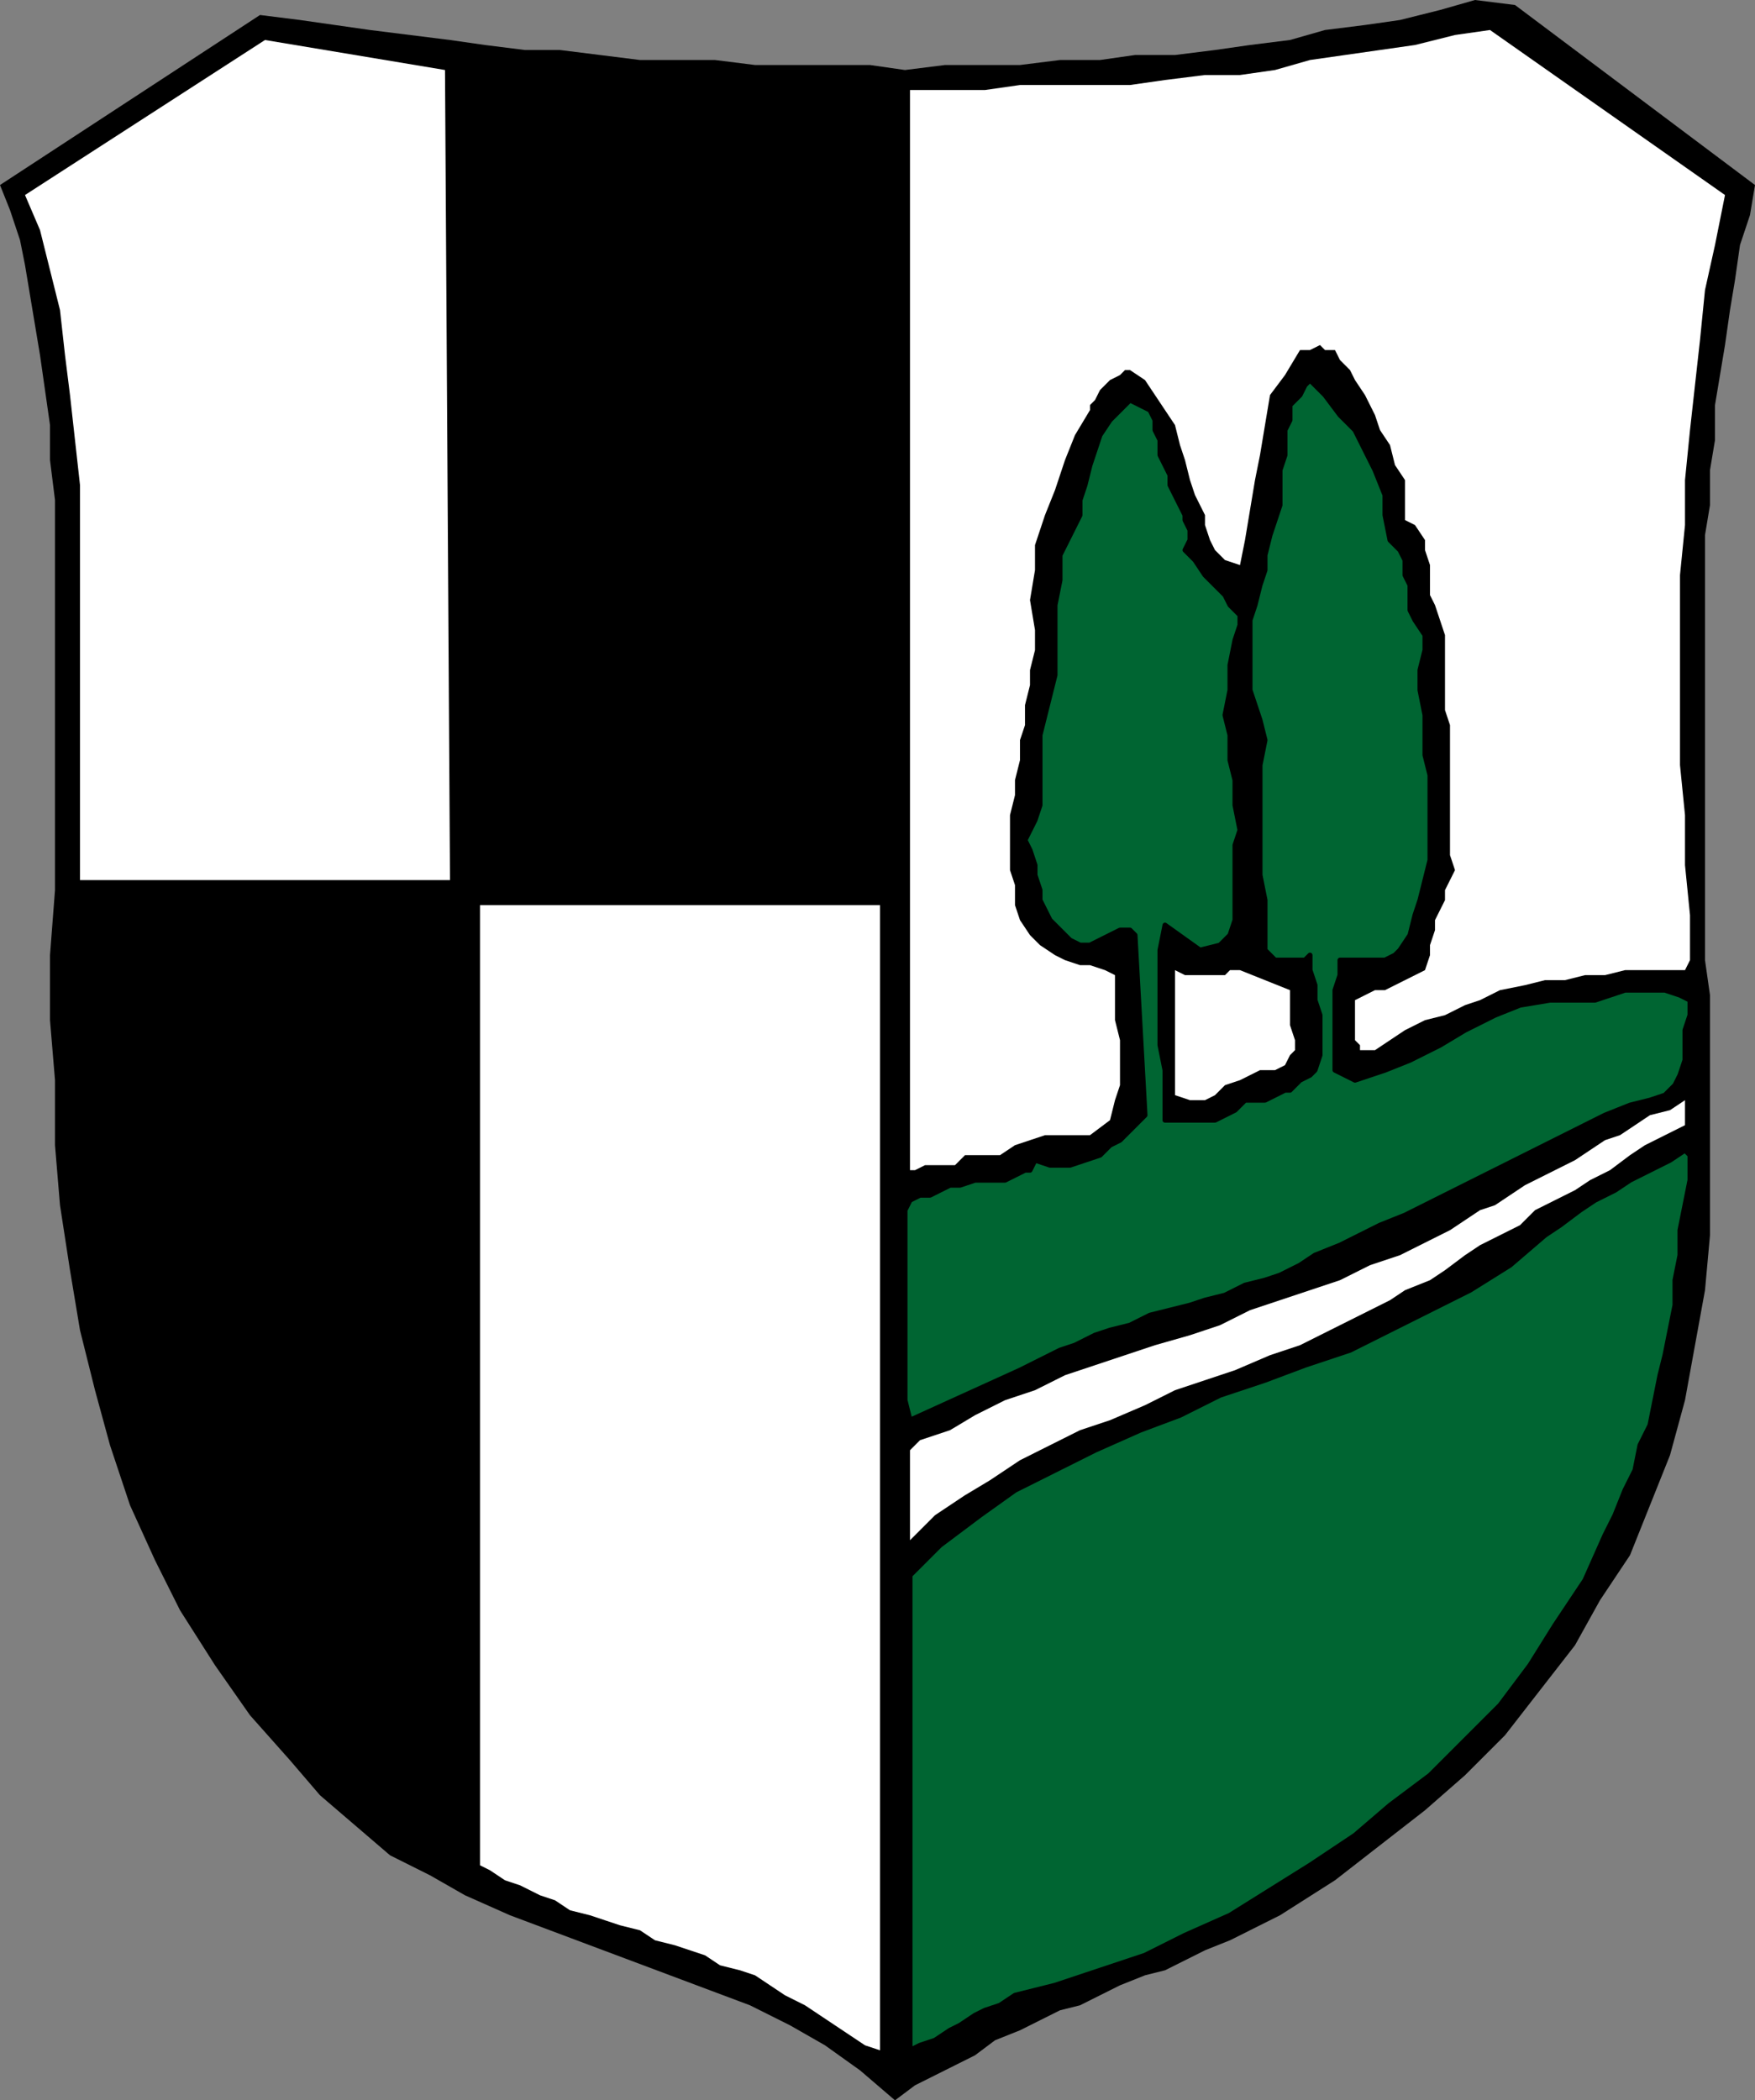
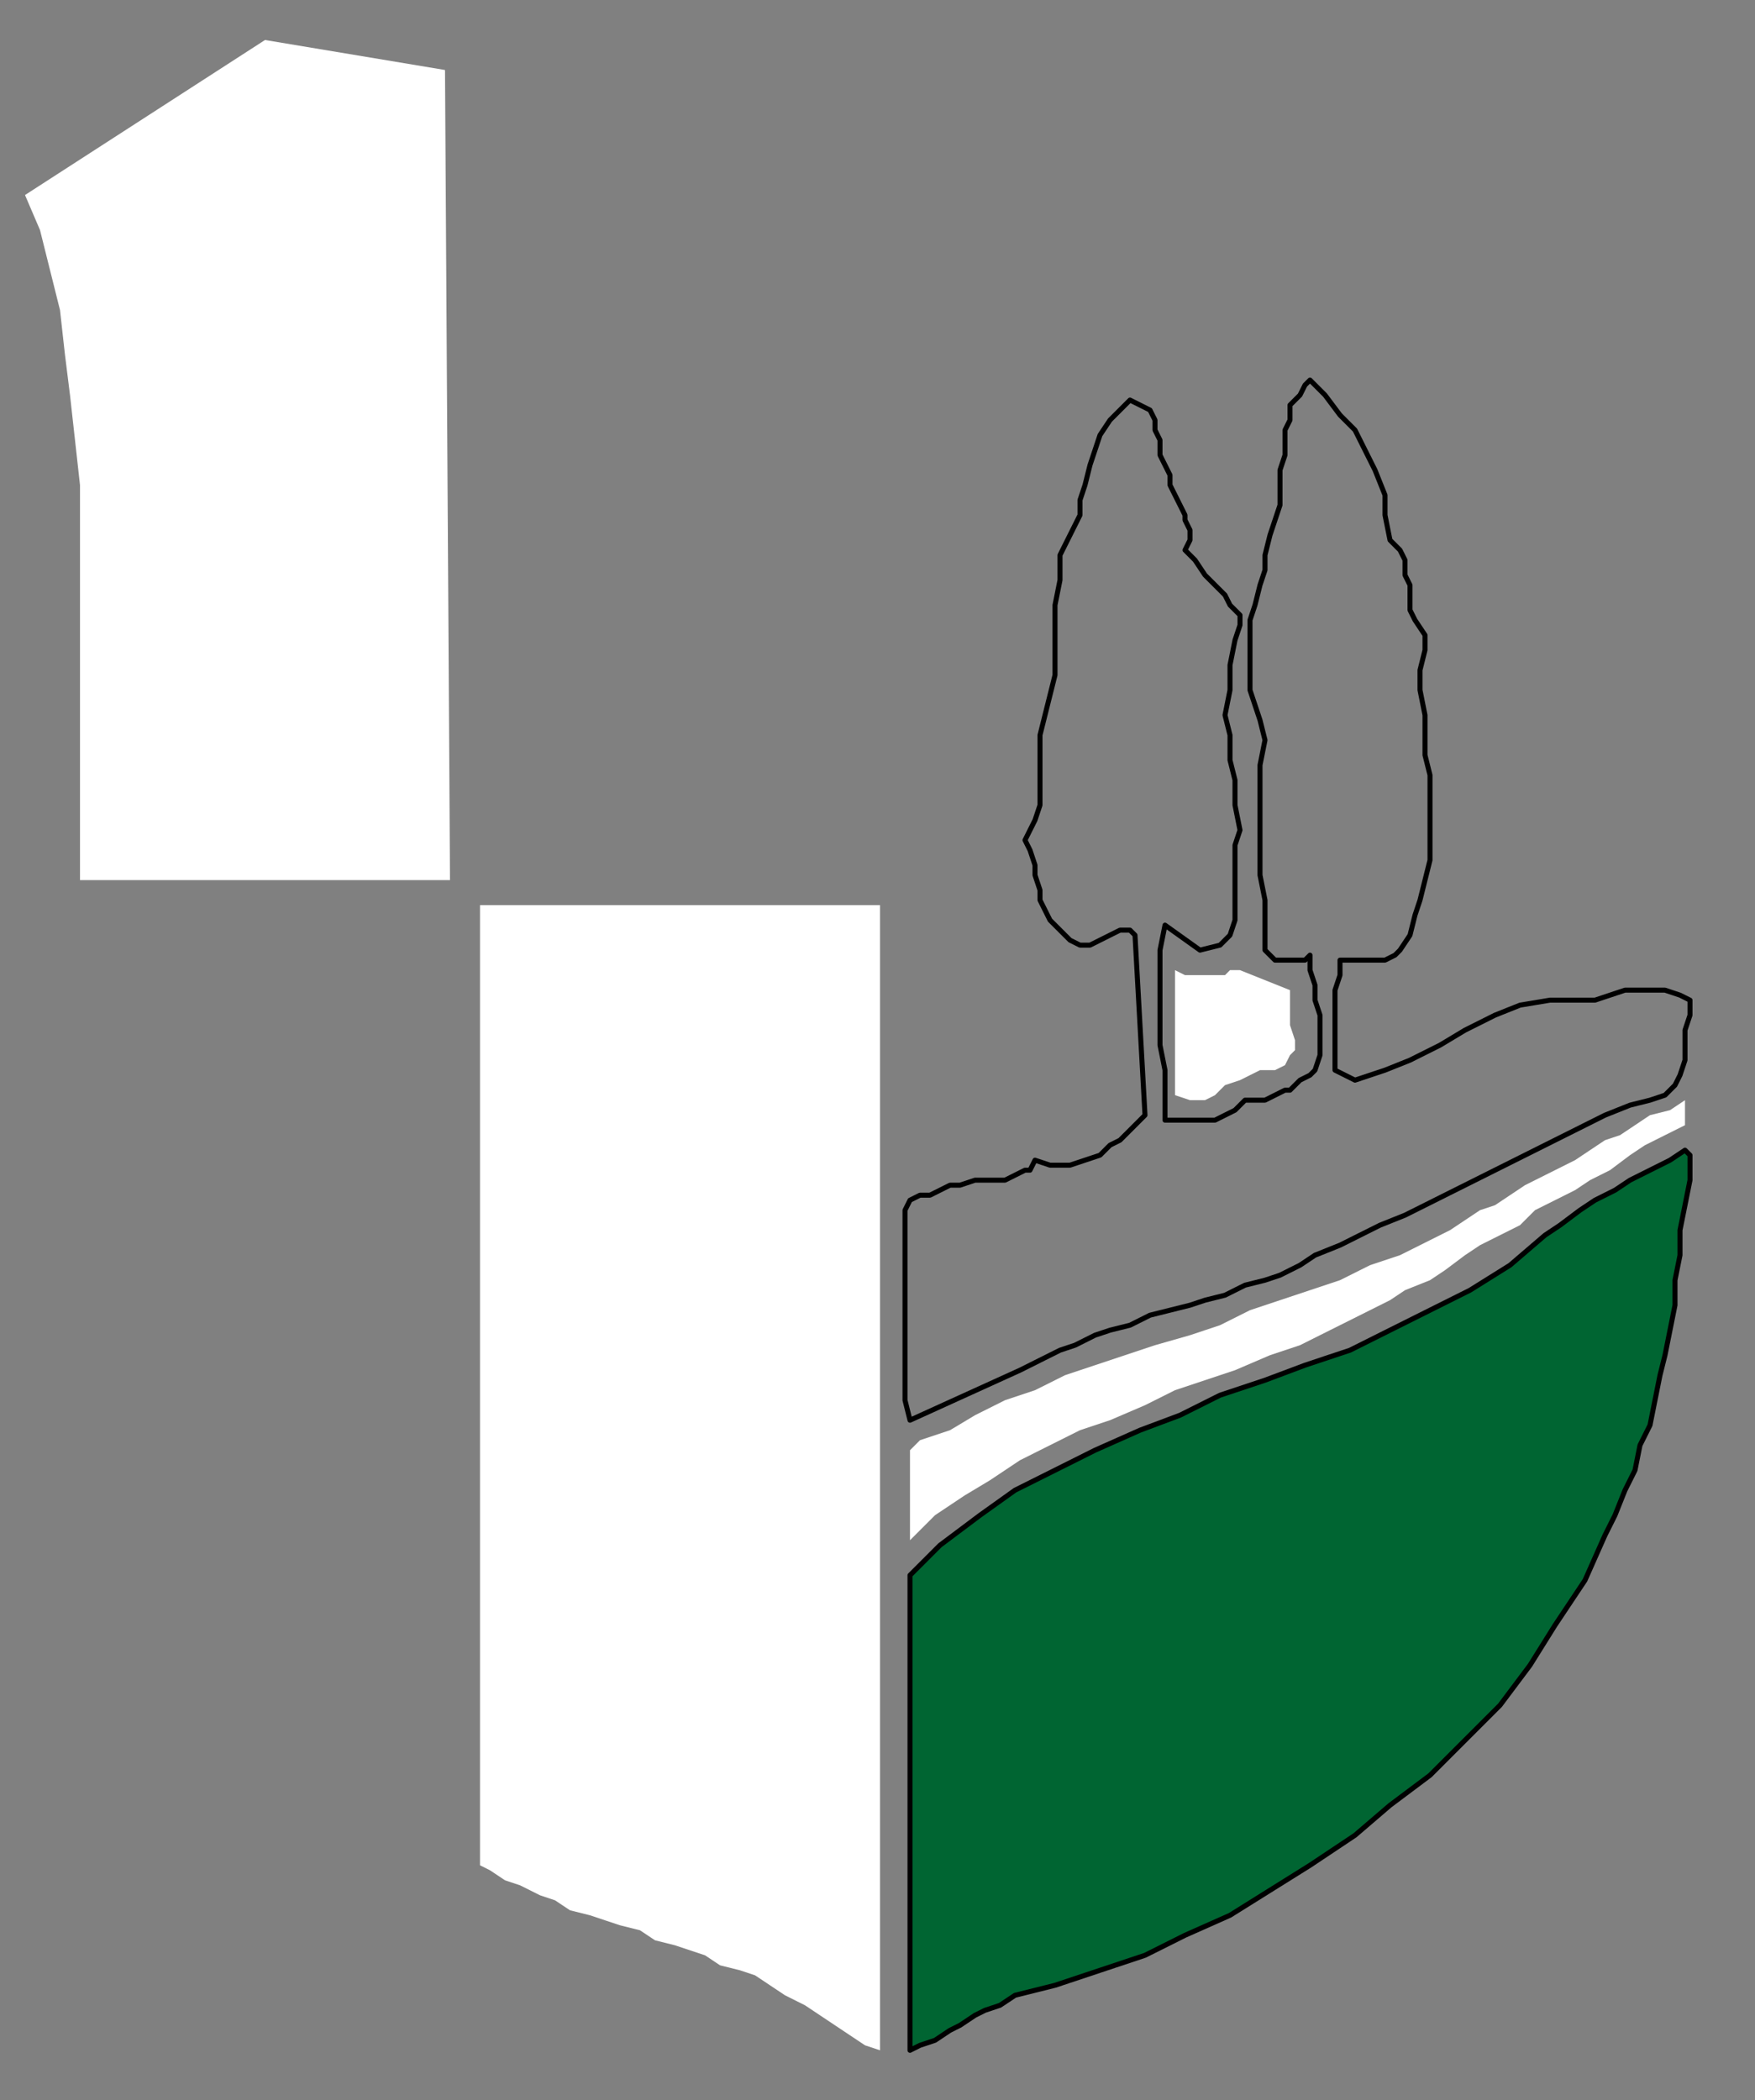
<svg xmlns="http://www.w3.org/2000/svg" version="1.0" width="507.279" height="607" id="svg14786">
  <rect width="100%" height="100%" fill="#808080" stroke="none" />
  <defs id="defs14788" />
  <g transform="translate(1.827,-388.918)" id="layer1">
-     <path d="M 505.451,442.392 L 504.006,451.063 L 501.115,459.735 L 499.67,469.851 L 498.225,478.523 L 496.78,488.64 L 495.335,497.311 L 493.889,505.982 L 493.889,516.099 L 492.444,524.771 L 492.444,534.887 L 490.999,543.559 L 490.999,666.404 L 492.444,676.521 L 492.444,745.892 L 490.999,761.79 L 488.108,777.687 L 485.218,793.585 L 480.882,809.482 L 475.101,823.935 L 469.32,838.387 L 460.649,851.394 L 453.423,864.401 L 443.306,877.409 L 433.189,890.416 L 421.627,901.978 L 410.065,912.094 L 397.058,922.211 L 384.051,932.328 L 368.154,942.444 L 353.701,949.671 L 346.475,952.561 L 340.694,955.451 L 334.913,958.342 L 329.132,959.787 L 321.906,962.678 L 316.125,965.568 L 310.344,968.459 L 304.563,969.904 L 298.782,972.794 L 293.001,975.685 L 285.775,978.575 L 279.994,982.911 L 274.213,985.801 L 268.432,988.692 L 262.651,991.582 L 256.87,995.918 L 246.754,987.247 L 236.637,980.021 L 226.52,974.24 L 214.958,968.459 L 203.396,964.123 L 191.835,959.787 L 180.273,955.451 L 168.711,951.116 L 157.149,946.78 L 145.587,942.444 L 132.58,936.663 L 122.463,930.882 L 110.901,925.101 L 100.785,916.43 L 90.668,907.759 L 81.996,897.642 L 70.435,884.635 L 60.318,870.182 L 50.201,854.285 L 42.975,839.832 L 35.749,823.935 L 29.968,806.592 L 25.632,790.694 L 21.296,773.351 L 18.406,756.009 L 15.515,737.221 L 14.07,719.878 L 14.07,701.09 L 12.625,683.747 L 12.625,664.959 L 14.07,646.171 L 14.07,533.442 L 12.625,521.88 L 12.625,511.763 L 11.18,501.647 L 9.735,491.53 L 8.289,482.859 L 6.844,474.187 L 5.399,465.516 L 3.954,458.29 L 1.063,449.618 L -1.827,442.392 L 73.325,393.254 L 84.887,394.699 L 95.004,396.144 L 105.12,397.59 L 116.682,399.035 L 128.244,400.48 L 138.361,401.925 L 149.923,403.371 L 160.039,403.371 L 171.601,404.816 L 183.163,406.261 L 204.842,406.261 L 216.404,407.706 L 249.644,407.706 L 259.761,409.151 L 271.323,407.706 L 293.001,407.706 L 304.563,406.261 L 316.125,406.261 L 326.242,404.816 L 337.804,404.816 L 349.365,403.371 L 359.482,401.925 L 371.044,400.48 L 381.161,397.59 L 392.723,396.144 L 402.839,394.699 L 414.401,391.809 L 424.518,388.918 L 436.08,390.363 L 505.451,442.392" id="path413" style="fill:#000000;fill-opacity:1;fill-rule:evenodd;stroke:none" />
-     <path d="M 496.78,445.282 L 493.889,459.735 L 490.999,472.742 L 489.554,487.194 L 488.108,500.201 L 486.663,513.209 L 485.218,527.661 L 485.218,540.668 L 483.773,555.121 L 483.773,610.04 L 485.218,624.492 L 485.218,638.944 L 486.663,653.397 L 486.663,666.404 L 485.218,669.294 L 467.875,669.294 L 462.094,670.74 L 456.313,670.74 L 450.532,672.185 L 444.751,672.185 L 438.97,673.63 L 431.744,675.075 L 425.963,677.966 L 421.627,679.411 L 415.846,682.301 L 410.065,683.747 L 404.285,686.637 L 399.949,689.528 L 395.613,692.418 L 391.277,692.418 L 391.277,690.973 L 389.832,689.528 L 389.832,677.966 L 392.723,676.521 L 395.613,675.075 L 398.504,675.075 L 401.394,673.63 L 404.285,672.185 L 407.175,670.74 L 410.065,669.294 L 411.511,664.959 L 411.511,662.068 L 412.956,657.732 L 412.956,654.842 L 414.401,651.951 L 415.846,649.061 L 415.846,646.171 L 417.292,643.28 L 418.737,640.39 L 417.292,636.054 L 417.292,598.478 L 415.846,594.142 L 415.846,572.463 L 414.401,568.128 L 412.956,563.792 L 411.511,560.901 L 411.511,552.23 L 410.065,547.894 L 410.065,545.004 L 407.175,540.668 L 404.285,539.223 L 404.285,527.661 L 401.394,523.325 L 399.949,517.544 L 397.058,513.209 L 395.613,508.873 L 392.723,503.092 L 389.832,498.756 L 388.387,495.866 L 386.942,494.421 L 385.496,492.975 L 384.051,490.085 L 381.161,490.085 L 379.715,488.64 L 376.825,490.085 L 373.935,490.085 L 369.599,497.311 L 365.263,503.092 L 363.818,511.763 L 362.373,520.435 L 360.927,527.661 L 359.482,536.332 L 358.037,545.004 L 356.592,552.23 L 352.256,550.785 L 350.811,549.34 L 349.365,547.894 L 347.92,545.004 L 346.475,540.668 L 346.475,537.778 L 345.03,534.887 L 343.585,531.997 L 342.139,527.661 L 340.694,521.88 L 339.249,517.544 L 337.804,511.763 L 334.913,507.428 L 332.023,503.092 L 329.132,498.756 L 324.796,495.866 L 323.351,495.866 L 321.906,497.311 L 319.015,498.756 L 317.57,500.201 L 316.125,501.647 L 314.68,504.537 L 313.235,505.982 L 313.235,507.428 L 308.899,514.654 L 306.008,521.88 L 303.118,530.551 L 300.227,537.778 L 297.337,546.449 L 297.337,553.675 L 295.892,562.347 L 297.337,571.018 L 297.337,576.799 L 295.892,582.58 L 295.892,586.916 L 294.446,592.697 L 294.446,598.478 L 293.001,602.813 L 293.001,608.594 L 291.556,614.375 L 291.556,618.711 L 290.111,624.492 L 290.111,640.39 L 291.556,644.725 L 291.556,650.506 L 293.001,654.842 L 295.892,659.178 L 298.782,662.068 L 303.118,664.959 L 306.008,666.404 L 310.344,667.849 L 313.235,667.849 L 317.57,669.294 L 320.461,670.74 L 320.461,683.747 L 321.906,689.528 L 321.906,702.535 L 320.461,706.871 L 319.015,712.651 L 313.235,716.987 L 300.227,716.987 L 295.892,718.432 L 291.556,719.878 L 287.22,722.768 L 277.104,722.768 L 275.658,724.213 L 274.213,725.659 L 265.542,725.659 L 262.651,727.104 L 261.206,727.104 L 261.206,414.932 L 282.885,414.932 L 293.001,413.487 L 324.796,413.487 L 334.913,412.042 L 346.475,410.597 L 356.592,410.597 L 366.708,409.151 L 376.825,406.261 L 386.942,404.816 L 397.058,403.371 L 407.175,401.925 L 418.737,399.035 L 428.854,397.59 L 496.78,445.282" id="path415" style="fill:#ffffff;fill-opacity:1;fill-rule:evenodd;stroke:none" />
    <path d="M 128.244,643.28 L 21.296,643.28 L 21.296,529.106 L 19.851,516.099 L 18.406,503.092 L 16.961,491.53 L 15.515,478.523 L 12.625,466.961 L 9.735,455.399 L 5.399,445.282 L 74.77,400.48 L 126.799,409.151 L 128.244,643.28" id="path417" style="fill:#ffffff;fill-opacity:1;fill-rule:evenodd;stroke:none" />
-     <path d="M 399.949,545.004 L 402.839,547.894 L 404.285,550.785 L 404.285,555.121 L 405.73,558.011 L 405.73,565.237 L 407.175,568.128 L 410.065,572.463 L 410.065,576.799 L 408.62,582.58 L 408.62,588.361 L 410.065,595.587 L 410.065,607.149 L 411.511,612.93 L 411.511,637.499 L 410.065,643.28 L 408.62,649.061 L 407.175,653.397 L 405.73,659.178 L 402.839,663.513 L 401.394,664.959 L 398.504,666.404 L 385.496,666.404 L 385.496,670.74 L 384.051,675.075 L 384.051,698.199 L 389.832,701.09 L 398.504,698.199 L 405.73,695.309 L 414.401,690.973 L 421.627,686.637 L 430.299,682.301 L 437.525,679.411 L 446.196,677.966 L 459.204,677.966 L 463.539,676.521 L 467.875,675.075 L 479.437,675.075 L 483.773,676.521 L 486.663,677.966 L 486.663,682.301 L 485.218,686.637 L 485.218,695.309 L 483.773,699.644 L 482.327,702.535 L 479.437,705.425 L 475.101,706.871 L 469.32,708.316 L 462.094,711.206 L 456.313,714.097 L 450.532,716.987 L 444.751,719.878 L 438.97,722.768 L 433.189,725.659 L 427.408,728.549 L 421.627,731.44 L 415.846,734.33 L 410.065,737.221 L 404.285,740.111 L 397.058,743.001 L 391.277,745.892 L 385.496,748.782 L 378.27,751.673 L 373.935,754.563 L 368.154,757.454 L 363.818,758.899 L 358.037,760.344 L 352.256,763.235 L 346.475,764.68 L 342.139,766.125 L 336.358,767.571 L 330.577,769.016 L 324.796,771.906 L 319.015,773.351 L 314.68,774.797 L 308.899,777.687 L 304.563,779.132 L 298.782,782.023 L 293.001,784.913 L 261.206,799.366 L 259.761,793.585 L 259.761,738.666 L 261.206,735.775 L 264.096,734.33 L 266.987,734.33 L 269.877,732.885 L 272.768,731.44 L 275.658,731.44 L 279.994,729.994 L 288.665,729.994 L 291.556,728.549 L 294.446,727.104 L 295.892,727.104 L 297.337,724.213 L 301.673,725.659 L 307.454,725.659 L 311.789,724.213 L 316.125,722.768 L 319.015,719.878 L 321.906,718.432 L 326.242,714.097 L 329.132,711.206 L 326.242,659.178 L 324.796,657.732 L 321.906,657.732 L 319.015,659.178 L 316.125,660.623 L 313.235,662.068 L 310.344,662.068 L 307.454,660.623 L 304.563,657.732 L 301.673,654.842 L 300.227,651.951 L 298.782,649.061 L 298.782,646.171 L 297.337,641.835 L 297.337,638.944 L 295.892,634.609 L 294.446,631.718 L 297.337,625.937 L 298.782,621.601 L 298.782,601.368 L 300.227,595.587 L 301.673,589.806 L 303.118,584.025 L 303.118,563.792 L 304.563,556.566 L 304.563,549.34 L 307.454,543.559 L 310.344,537.778 L 310.344,533.442 L 311.789,529.106 L 313.235,523.325 L 314.68,518.99 L 316.125,514.654 L 319.015,510.318 L 321.906,507.428 L 324.796,504.537 L 327.687,505.982 L 330.577,507.428 L 332.023,510.318 L 332.023,513.209 L 333.468,516.099 L 333.468,520.435 L 334.913,523.325 L 336.358,526.216 L 336.358,529.106 L 337.804,531.997 L 339.249,534.887 L 340.694,537.778 L 340.694,539.223 L 342.139,542.113 L 342.139,545.004 L 340.694,547.894 L 343.585,550.785 L 346.475,555.121 L 349.365,558.011 L 352.256,560.901 L 353.701,563.792 L 356.592,566.682 L 356.592,569.573 L 355.146,573.909 L 353.701,581.135 L 353.701,588.361 L 352.256,595.587 L 353.701,601.368 L 353.701,608.594 L 355.146,614.375 L 355.146,621.601 L 356.592,628.828 L 355.146,633.163 L 355.146,654.842 L 353.701,659.178 L 350.811,662.068 L 345.03,663.513 L 334.913,656.287 L 333.468,663.513 L 333.468,690.973 L 334.913,698.199 L 334.913,712.651 L 349.365,712.651 L 352.256,711.206 L 355.146,709.761 L 358.037,706.871 L 363.818,706.871 L 366.708,705.425 L 369.599,703.98 L 371.044,703.98 L 373.935,701.09 L 376.825,699.644 L 378.27,698.199 L 379.715,693.863 L 379.715,682.301 L 378.27,677.966 L 378.27,673.63 L 376.825,669.294 L 376.825,664.959 L 375.38,666.404 L 366.708,666.404 L 365.263,664.959 L 363.818,663.513 L 363.818,649.061 L 362.373,641.835 L 362.373,610.04 L 363.818,602.813 L 362.373,597.032 L 360.927,592.697 L 359.482,588.361 L 359.482,568.128 L 360.927,563.792 L 362.373,558.011 L 363.818,553.675 L 363.818,549.34 L 365.263,543.559 L 366.708,539.223 L 368.154,534.887 L 368.154,524.771 L 369.599,520.435 L 369.599,513.209 L 371.044,510.318 L 371.044,505.982 L 373.935,503.092 L 375.38,500.201 L 376.825,498.756 L 381.161,503.092 L 385.496,508.873 L 389.832,513.209 L 392.723,518.99 L 395.613,524.771 L 398.504,531.997 L 398.504,537.778 L 399.949,545.004" id="path419" style="fill:#006532;fill-opacity:1;fill-rule:evenodd;stroke:none" />
    <path d="M 399.949,545.004 L 399.949,545.004 L 402.839,547.894 L 404.285,550.785 L 404.285,555.121 L 405.73,558.011 L 405.73,565.237 L 407.175,568.128 L 410.065,572.463 L 410.065,576.799 L 408.62,582.58 L 408.62,588.361 L 410.065,595.587 L 410.065,607.149 L 411.511,612.93 L 411.511,637.499 L 410.065,643.28 L 408.62,649.061 L 407.175,653.397 L 405.73,659.178 L 402.839,663.513 L 402.839,663.513 L 401.394,664.959 L 398.504,666.404 L 385.496,666.404 L 385.496,670.74 L 384.051,675.075 L 384.051,698.199 L 389.832,701.09 L 389.832,701.09 L 398.504,698.199 L 405.73,695.309 L 414.401,690.973 L 421.627,686.637 L 430.299,682.301 L 437.525,679.411 L 446.196,677.966 L 454.868,677.966 L 459.204,677.966 L 463.539,676.521 L 467.875,675.075 L 479.437,675.075 L 483.773,676.521 L 486.663,677.966 L 486.663,682.301 L 485.218,686.637 L 485.218,695.309 L 483.773,699.644 L 482.327,702.535 L 479.437,705.425 L 475.101,706.871 L 475.101,706.871 L 469.32,708.316 L 462.094,711.206 L 456.313,714.097 L 450.532,716.987 L 444.751,719.878 L 438.97,722.768 L 433.189,725.659 L 427.408,728.549 L 421.627,731.44 L 415.846,734.33 L 410.065,737.221 L 404.285,740.111 L 397.058,743.001 L 391.277,745.892 L 385.496,748.782 L 378.27,751.673 L 378.27,751.673 L 373.935,754.563 L 368.154,757.454 L 363.818,758.899 L 358.037,760.344 L 352.256,763.235 L 346.475,764.68 L 342.139,766.125 L 336.358,767.571 L 330.577,769.016 L 324.796,771.906 L 319.015,773.351 L 314.68,774.797 L 308.899,777.687 L 304.563,779.132 L 298.782,782.023 L 293.001,784.913 L 261.206,799.366 L 261.206,799.366 L 259.761,793.585 L 259.761,738.666 L 261.206,735.775 L 264.096,734.33 L 266.987,734.33 L 269.877,732.885 L 272.768,731.44 L 275.658,731.44 L 279.994,729.994 L 288.665,729.994 L 291.556,728.549 L 294.446,727.104 L 295.892,727.104 L 297.337,724.213 L 297.337,724.213 L 301.673,725.659 L 307.454,725.659 L 311.789,724.213 L 316.125,722.768 L 319.015,719.878 L 321.906,718.432 L 326.242,714.097 L 329.132,711.206 L 326.242,659.178 L 326.242,659.178 L 324.796,657.732 L 321.906,657.732 L 319.015,659.178 L 316.125,660.623 L 313.235,662.068 L 310.344,662.068 L 307.454,660.623 L 304.563,657.732 L 304.563,657.732 L 301.673,654.842 L 300.227,651.951 L 298.782,649.061 L 298.782,646.171 L 297.337,641.835 L 297.337,638.944 L 295.892,634.609 L 294.446,631.718 L 294.446,631.718 L 297.337,625.937 L 298.782,621.601 L 298.782,601.368 L 300.227,595.587 L 301.673,589.806 L 301.673,589.806 L 303.118,584.025 L 303.118,563.792 L 304.563,556.566 L 304.563,549.34 L 307.454,543.559 L 310.344,537.778 L 310.344,533.442 L 311.789,529.106 L 313.235,523.325 L 314.68,518.99 L 316.125,514.654 L 319.015,510.318 L 321.906,507.428 L 324.796,504.537 L 324.796,504.537 L 327.687,505.982 L 330.577,507.428 L 332.023,510.318 L 332.023,513.209 L 333.468,516.099 L 333.468,520.435 L 334.913,523.325 L 336.358,526.216 L 336.358,529.106 L 337.804,531.997 L 339.249,534.887 L 340.694,537.778 L 340.694,539.223 L 342.139,542.113 L 342.139,545.004 L 340.694,547.894 L 340.694,547.894 L 343.585,550.785 L 346.475,555.121 L 349.365,558.011 L 352.256,560.901 L 353.701,563.792 L 356.592,566.682 L 356.592,569.573 L 355.146,573.909 L 355.146,573.909 L 353.701,581.135 L 353.701,588.361 L 352.256,595.587 L 353.701,601.368 L 353.701,608.594 L 355.146,614.375 L 355.146,621.601 L 356.592,628.828 L 356.592,628.828 L 355.146,633.163 L 355.146,654.842 L 353.701,659.178 L 350.811,662.068 L 345.03,663.513 L 334.913,656.287 L 334.913,656.287 L 333.468,663.513 L 333.468,690.973 L 334.913,698.199 L 334.913,712.651 L 349.365,712.651 L 352.256,711.206 L 355.146,709.761 L 358.037,706.871 L 363.818,706.871 L 366.708,705.425 L 369.599,703.98 L 371.044,703.98 L 373.935,701.09 L 376.825,699.644 L 378.27,698.199 L 378.27,698.199 L 379.715,693.863 L 379.715,682.301 L 378.27,677.966 L 378.27,673.63 L 376.825,669.294 L 376.825,664.959 L 375.38,666.404 L 366.708,666.404 L 365.263,664.959 L 363.818,663.513 L 363.818,649.061 L 362.373,641.835 L 362.373,610.04 L 363.818,602.813 L 363.818,602.813 L 362.373,597.032 L 360.927,592.697 L 359.482,588.361 L 359.482,568.128 L 360.927,563.792 L 362.373,558.011 L 363.818,553.675 L 363.818,549.34 L 365.263,543.559 L 366.708,539.223 L 368.154,534.887 L 368.154,524.771 L 369.599,520.435 L 369.599,513.209 L 371.044,510.318 L 371.044,505.982 L 373.935,503.092 L 375.38,500.201 L 376.825,498.756 L 376.825,498.756 L 381.161,503.092 L 385.496,508.873 L 389.832,513.209 L 392.723,518.99 L 395.613,524.771 L 398.504,531.997 L 398.504,537.778 L 399.949,545.004" id="path421" style="fill:none;stroke:#000000;stroke-width:1.445;stroke-linecap:round;stroke-linejoin:round;stroke-miterlimit:10;stroke-dasharray:none;stroke-opacity:1" />
    <path d="M 252.535,650.506 L 252.535,981.466 L 248.199,980.021 L 243.863,977.13 L 239.527,974.24 L 235.192,971.349 L 230.856,968.459 L 225.075,965.568 L 220.739,962.678 L 216.404,959.787 L 212.068,958.342 L 206.287,956.897 L 201.951,954.006 L 197.615,952.561 L 193.28,951.116 L 187.499,949.671 L 183.163,946.78 L 177.382,945.335 L 173.046,943.89 L 168.711,942.444 L 162.93,940.999 L 158.594,938.109 L 154.258,936.663 L 148.477,933.773 L 144.142,932.328 L 139.806,929.437 L 136.915,927.992 L 136.915,650.506 L 252.535,650.506" id="path423" style="fill:#ffffff;fill-opacity:1;fill-rule:evenodd;stroke:none" />
    <path d="M 371.044,675.075 L 371.044,685.192 L 372.489,689.528 L 372.489,692.418 L 371.044,693.863 L 369.599,696.754 L 366.708,698.199 L 362.373,698.199 L 359.482,699.644 L 356.592,701.09 L 352.256,702.535 L 349.365,705.425 L 346.475,706.871 L 342.139,706.871 L 337.804,705.425 L 337.804,669.294 L 340.694,670.74 L 352.256,670.74 L 353.701,669.294 L 356.592,669.294 L 371.044,675.075" id="path425" style="fill:#ffffff;fill-opacity:1;fill-rule:evenodd;stroke:none" />
    <path d="M 485.218,714.097 L 479.437,716.987 L 473.656,719.878 L 469.32,722.768 L 463.539,727.104 L 457.758,729.994 L 453.423,732.885 L 447.642,735.775 L 441.861,738.666 L 437.525,743.001 L 431.744,745.892 L 425.963,748.782 L 421.627,751.673 L 415.846,756.009 L 411.511,758.899 L 404.285,761.79 L 399.949,764.68 L 391.277,769.016 L 382.606,773.351 L 373.935,777.687 L 365.263,780.578 L 355.146,784.913 L 346.475,787.804 L 337.804,790.694 L 329.132,795.03 L 319.015,799.366 L 310.344,802.256 L 301.673,806.592 L 293.001,810.928 L 284.33,816.709 L 277.104,821.044 L 268.432,826.825 L 261.206,834.051 L 261.206,808.037 L 262.651,806.592 L 264.096,805.147 L 268.432,803.701 L 272.768,802.256 L 279.994,797.921 L 288.665,793.585 L 297.337,790.694 L 306.008,786.359 L 314.68,783.468 L 323.351,780.578 L 332.023,777.687 L 342.139,774.797 L 350.811,771.906 L 359.482,767.571 L 368.154,764.68 L 376.825,761.79 L 385.496,758.899 L 394.168,754.563 L 402.839,751.673 L 411.511,747.337 L 417.292,744.447 L 421.627,741.556 L 425.963,738.666 L 430.299,737.221 L 434.635,734.33 L 438.97,731.44 L 444.751,728.549 L 447.642,727.104 L 453.423,724.213 L 457.758,721.323 L 462.094,718.432 L 466.43,716.987 L 470.765,714.097 L 475.101,711.206 L 480.882,709.761 L 485.218,706.871 L 485.218,714.097" id="path427" style="fill:#ffffff;fill-opacity:1;fill-rule:evenodd;stroke:none" />
    <path d="M 486.663,722.768 L 486.663,729.994 L 485.218,737.221 L 483.773,744.447 L 483.773,751.673 L 482.327,758.899 L 482.327,766.125 L 480.882,773.351 L 479.437,780.578 L 477.992,786.359 L 476.546,793.585 L 475.101,800.811 L 472.211,806.592 L 470.765,813.818 L 467.875,819.599 L 464.985,826.825 L 462.094,832.606 L 456.313,845.613 L 447.642,858.621 L 440.415,870.182 L 431.744,881.744 L 421.627,891.861 L 411.511,901.978 L 399.949,910.649 L 389.832,919.321 L 376.825,927.992 L 365.263,935.218 L 353.701,942.444 L 340.694,948.225 L 329.132,954.006 L 316.125,958.342 L 303.118,962.678 L 291.556,965.568 L 287.22,968.459 L 282.885,969.904 L 279.994,971.349 L 275.658,974.24 L 272.768,975.685 L 268.432,978.575 L 264.096,980.021 L 261.206,981.466 L 261.206,844.168 L 269.877,835.497 L 281.439,826.825 L 291.556,819.599 L 303.118,813.818 L 314.68,808.037 L 327.687,802.256 L 339.249,797.921 L 350.811,792.14 L 363.818,787.804 L 375.38,783.468 L 388.387,779.132 L 399.949,773.351 L 411.511,767.571 L 423.073,761.79 L 434.635,754.563 L 444.751,745.892 L 449.087,743.001 L 454.868,738.666 L 459.204,735.775 L 464.985,732.885 L 469.32,729.994 L 475.101,727.104 L 480.882,724.213 L 485.218,721.323 L 486.663,722.768" id="path429" style="fill:#006532;fill-opacity:1;fill-rule:evenodd;stroke:none" />
    <path d="M 486.663,722.768 L 486.663,729.994 L 485.218,737.221 L 483.773,744.447 L 483.773,751.673 L 482.327,758.899 L 482.327,766.125 L 480.882,773.351 L 479.437,780.578 L 477.992,786.359 L 476.546,793.585 L 475.101,800.811 L 472.211,806.592 L 470.765,813.818 L 467.875,819.599 L 464.985,826.825 L 462.094,832.606 L 462.094,832.606 L 456.313,845.613 L 447.642,858.621 L 440.415,870.182 L 431.744,881.744 L 421.627,891.861 L 411.511,901.978 L 399.949,910.649 L 389.832,919.321 L 376.825,927.992 L 365.263,935.218 L 353.701,942.444 L 340.694,948.225 L 329.132,954.006 L 316.125,958.342 L 303.118,962.678 L 291.556,965.568 L 291.556,965.568 L 287.22,968.459 L 282.885,969.904 L 279.994,971.349 L 275.658,974.24 L 272.768,975.685 L 268.432,978.575 L 264.096,980.021 L 261.206,981.466 L 261.206,844.168 L 269.877,835.497 L 281.439,826.825 L 291.556,819.599 L 303.118,813.818 L 314.68,808.037 L 327.687,802.256 L 339.249,797.921 L 350.811,792.14 L 363.818,787.804 L 375.38,783.468 L 388.387,779.132 L 399.949,773.351 L 411.511,767.571 L 423.073,761.79 L 434.635,754.563 L 444.751,745.892 L 444.751,745.892 L 449.087,743.001 L 454.868,738.666 L 459.204,735.775 L 464.985,732.885 L 469.32,729.994 L 475.101,727.104 L 480.882,724.213 L 485.218,721.323 L 486.663,722.768" id="path431" style="fill:none;stroke:#000000;stroke-width:1.445;stroke-linecap:round;stroke-linejoin:round;stroke-miterlimit:10;stroke-dasharray:none;stroke-opacity:1" />
  </g>
</svg>